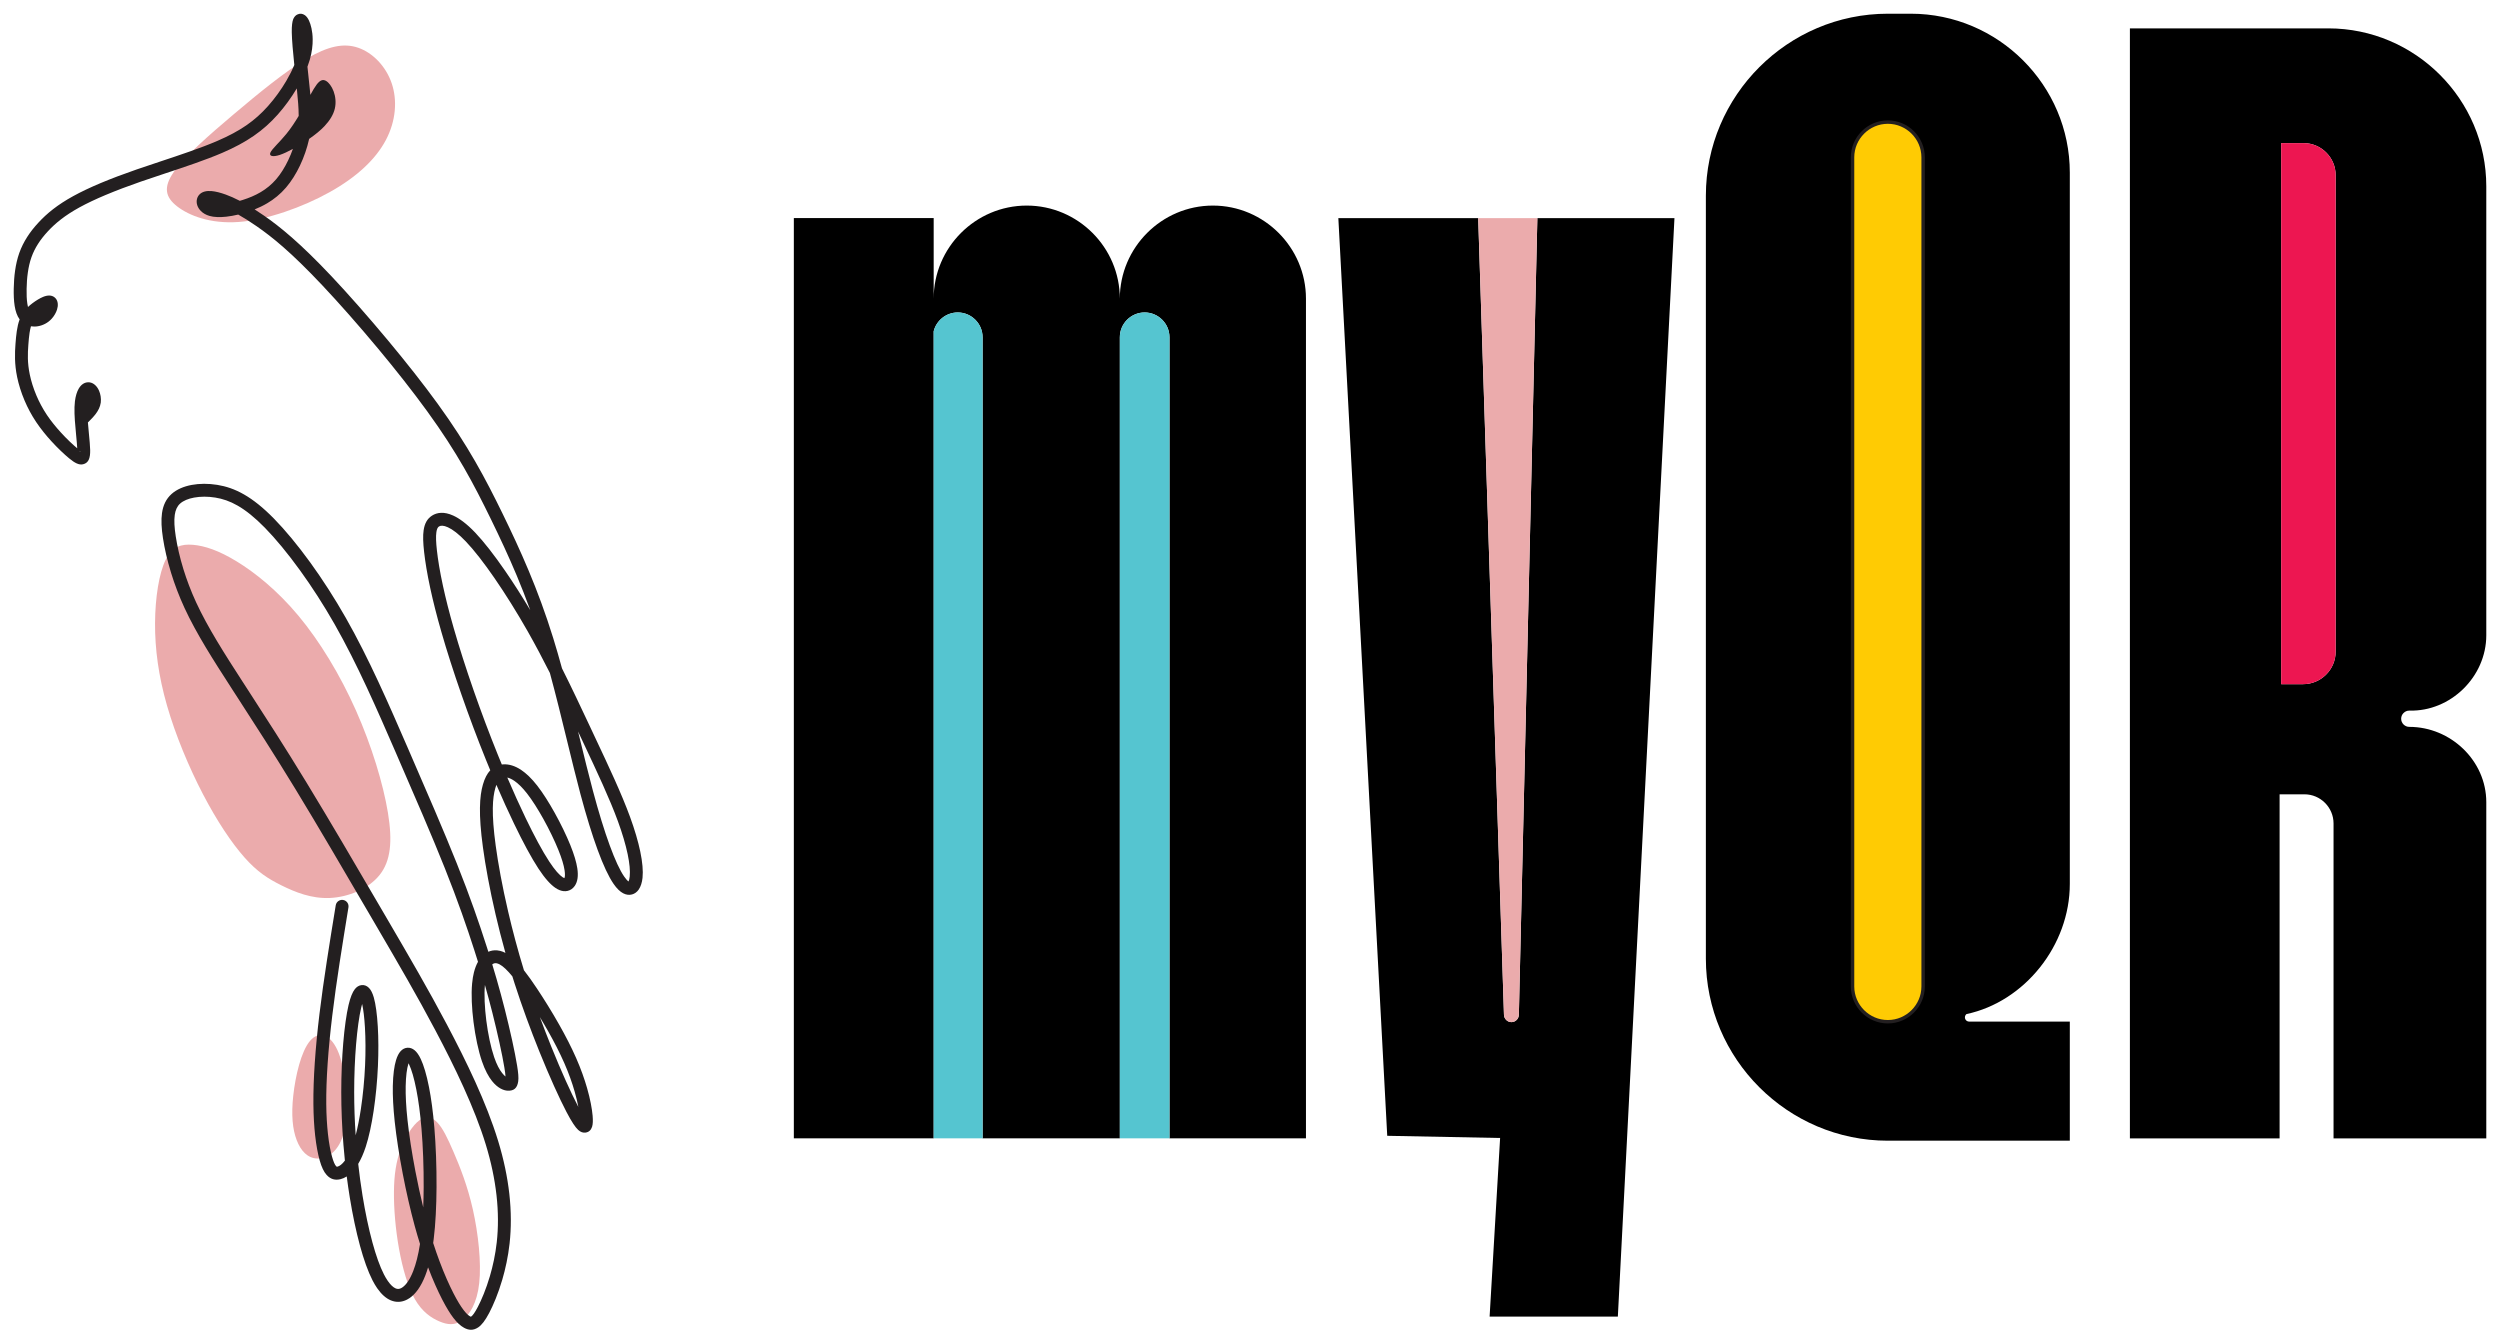
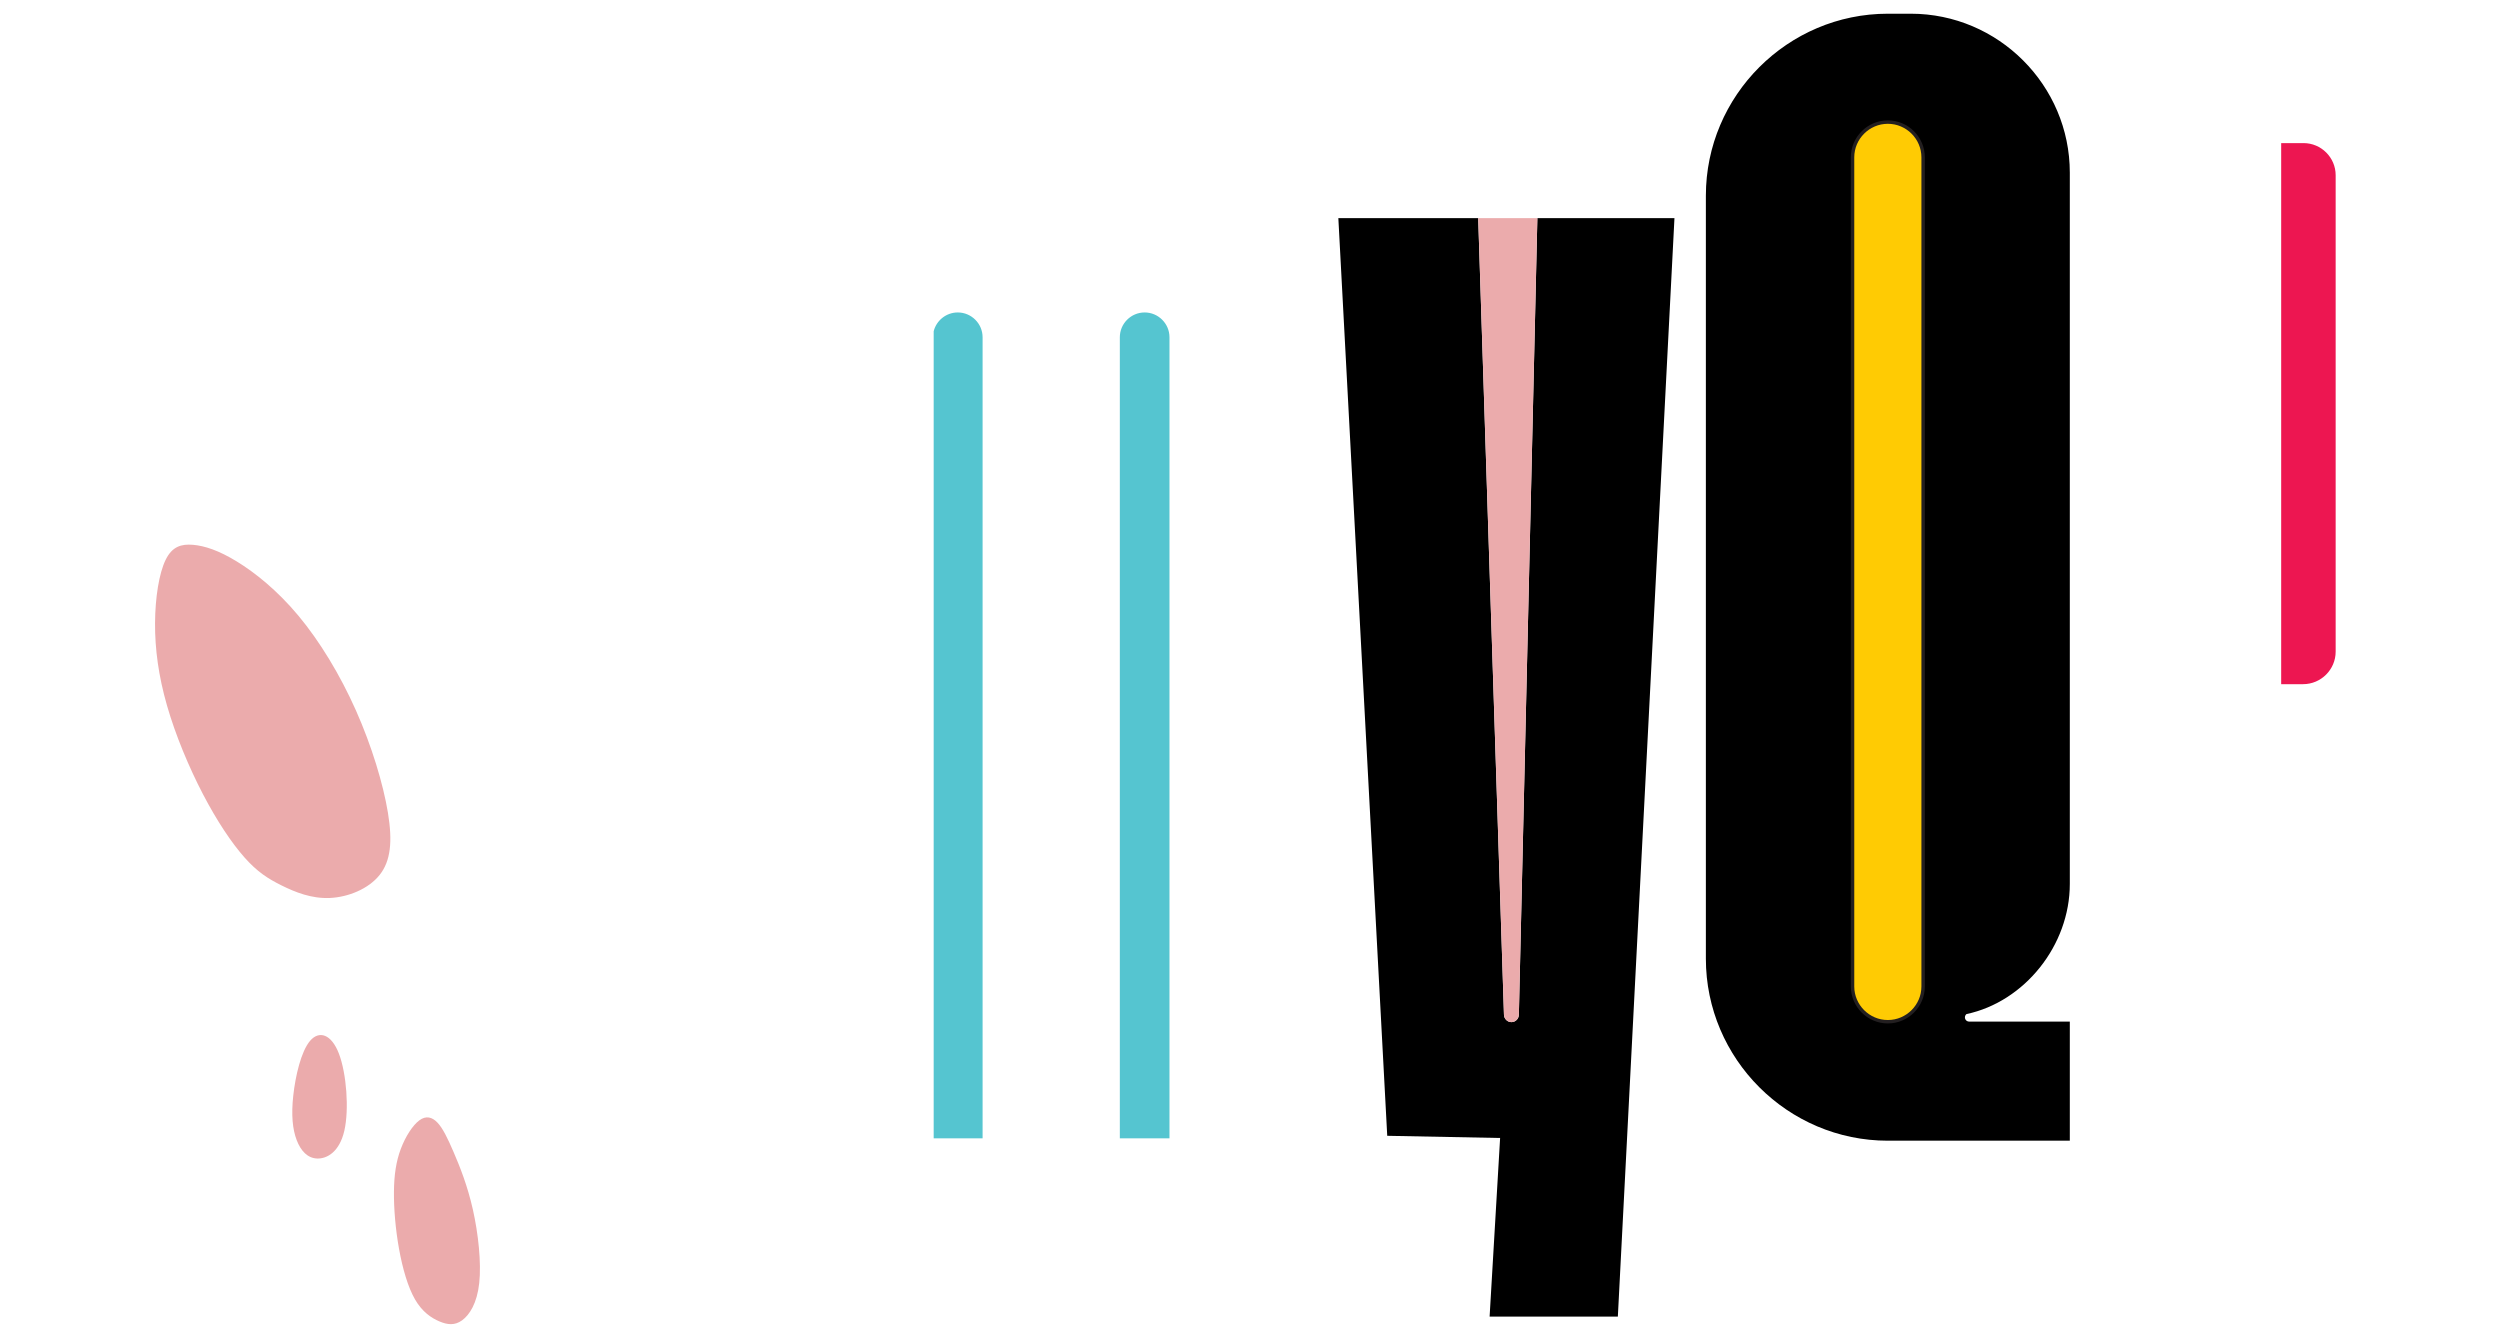
<svg xmlns="http://www.w3.org/2000/svg" width="182.316" height="97.976" viewBox="0 0 182.316 97.976">
  <g>
-     <path transform="matrix(1,0,0,-1,1,96.976)" d="M16.046 88.645C17.884 90.2 19.818 91.778 21.363 92.693 22.907 93.608 24.062 93.859 25.119 93.495 26.177 93.131 27.137 92.153 27.562 90.909 27.987 89.665 27.877 88.157 27.137 86.758 26.396 85.359 25.024 84.07 23.044 82.965 21.063 81.86 18.473 80.939 16.402 80.788 14.331 80.638 12.78 81.257 11.919 81.925 11.059 82.594 10.889 83.312 11.676 84.436 12.463 85.56 14.207 87.091 16.046 88.645" fill="#ebabac" fill-rule="evenodd" />
    <path transform="matrix(1,0,0,-1,1,96.976)" d="M10.307 51.532C10.296 49.66 10.559 47.68 11.179 45.522 11.799 43.363 12.777 41.026 13.802 39.058 14.828 37.09 15.901 35.492 16.832 34.443 17.762 33.393 18.549 32.892 19.539 32.402 20.528 31.911 21.721 31.43 23.057 31.49 24.392 31.55 25.871 32.149 26.682 33.165 27.493 34.18 27.636 35.611 27.29 37.71 26.944 39.809 26.11 42.576 24.953 45.176 23.796 47.775 22.317 50.208 20.767 52.069 19.216 53.929 17.595 55.217 16.271 56.028 14.947 56.839 13.921 57.173 13.073 57.245 12.226 57.316 11.555 57.125 11.078 56.147 10.601 55.169 10.318 53.404 10.307 51.532" fill="#ebabac" fill-rule="evenodd" />
    <path transform="matrix(1,0,0,-1,1,96.976)" d="M20.387 17.081C20.231 15.66 20.335 14.623 20.635 13.835 20.935 13.047 21.432 12.509 22.137 12.489 22.842 12.468 23.756 12.964 24.112 14.52 24.469 16.076 24.268 18.691 23.718 20.132 23.168 21.574 22.27 21.842 21.614 21.074 20.957 20.306 20.542 18.501 20.387 17.081" fill="#ebabac" fill-rule="evenodd" />
    <path transform="matrix(1,0,0,-1,1,96.976)" d="M27.729 10.066C27.717 8.825 27.843 7.328 28.1 5.899 28.358 4.47 28.747 3.109 29.27 2.207 29.793 1.305 30.45 .863 31.042 .611 31.635 .36 32.162 .3 32.7 .691 33.239 1.083 33.789 1.925 33.949 3.407 34.109 4.889 33.88 7.01 33.486 8.765 33.091 10.52 32.532 11.909 32.081 12.955 31.63 14.001 31.288 14.704 30.898 15.112 30.507 15.52 30.069 15.631 29.585 15.276 29.101 14.92 28.57 14.098 28.23 13.194 27.89 12.29 27.74 11.306 27.729 10.066" fill="#ebabac" fill-rule="evenodd" />
-     <path transform="matrix(1,0,0,-1,1,96.976)" d="M23.485 30.957C23.526 31.213 23.767 31.386 24.023 31.345 24.279 31.303 24.453 31.062 24.411 30.806L24.41 30.799C23.972 28.104 23.533 25.409 23.233 22.927 23.082 21.679 22.967 20.496 22.893 19.405 22.82 18.328 22.785 17.343 22.793 16.474 22.8 15.653 22.846 14.92 22.915 14.287 22.992 13.591 23.099 13.028 23.218 12.609 23.316 12.263 23.412 12.037 23.515 11.925 23.542 11.896 23.574 11.887 23.613 11.897 23.759 11.934 23.945 12.062 24.152 12.337 24.112 12.718 24.077 13.101 24.046 13.485 23.942 14.773 23.887 16.07 23.887 17.338 23.887 18.589 23.94 19.817 24.03 20.897 24.125 22.034 24.262 23.012 24.42 23.688 24.551 24.245 24.709 24.628 24.878 24.841 25.009 25.008 25.164 25.104 25.337 25.131 25.549 25.165 25.739 25.099 25.902 24.936 26.046 24.794 26.168 24.556 26.261 24.231 26.398 23.75 26.5 23.003 26.552 22.101 26.602 21.255 26.608 20.264 26.561 19.225 26.512 18.132 26.403 16.994 26.247 15.958 26.098 14.966 25.903 14.054 25.672 13.345 25.505 12.834 25.318 12.424 25.123 12.1 25.21 11.315 25.315 10.545 25.436 9.798 25.637 8.559 25.883 7.383 26.16 6.369 26.417 5.425 26.7 4.621 26.999 4.039 27.09 3.861 27.183 3.704 27.279 3.565 27.482 3.271 27.677 3.09 27.858 3.015L27.86 3.014C27.992 2.96 28.125 2.969 28.256 3.037 28.284 3.051 28.314 3.069 28.348 3.093 28.623 3.282 28.894 3.667 29.135 4.284 29.333 4.792 29.503 5.444 29.629 6.26 29.501 6.667 29.374 7.097 29.25 7.55 28.925 8.74 28.621 10.077 28.37 11.385 28.112 12.728 27.906 14.054 27.785 15.175 27.674 16.21 27.634 17.075 27.647 17.781 27.663 18.618 27.753 19.24 27.882 19.665 27.969 19.95 28.081 20.169 28.215 20.315 28.356 20.47 28.522 20.555 28.71 20.568 28.895 20.581 29.072 20.521 29.237 20.384 29.394 20.255 29.546 20.043 29.686 19.744 29.896 19.298 30.107 18.612 30.287 17.688 30.443 16.892 30.579 15.91 30.676 14.743 30.784 13.449 30.844 11.906 30.835 10.392 30.827 9.023 30.763 7.692 30.627 6.607L30.59 6.33C30.742 5.858 30.896 5.418 31.048 5.011 31.409 4.043 31.764 3.259 32.075 2.652 32.352 2.114 32.593 1.72 32.81 1.437 32.997 1.192 33.151 1.048 33.284 .976H33.285C33.319 .958 33.342 .95 33.352 .956L33.354 .958C33.477 1.04 33.631 1.257 33.844 1.662 34.116 2.182 34.447 2.96 34.728 3.915 34.944 4.65 35.127 5.487 35.227 6.385 35.345 7.444 35.345 8.59 35.208 9.814 35.077 10.982 34.822 12.217 34.425 13.512 34.016 14.848 33.451 16.262 32.812 17.675 32.171 19.093 31.458 20.502 30.753 21.833 29.402 24.386 28.062 26.679 26.4 29.524L25.856 30.455C24.168 33.344 22.201 36.712 20.552 39.419 18.933 42.074 17.578 44.166 16.341 46.078L15.923 46.724 15.907 46.75C15.224 47.807 14.574 48.818 14.006 49.765 13.414 50.754 12.885 51.711 12.453 52.647 12.05 53.52 11.729 54.379 11.48 55.187 11.19 56.125 10.998 56.989 10.885 57.725 10.776 58.437 10.74 59.044 10.814 59.56 10.897 60.135 11.114 60.594 11.511 60.951 11.879 61.282 12.394 61.503 12.978 61.612 13.55 61.719 14.199 61.721 14.845 61.617 15.481 61.514 16.117 61.307 16.803 60.913 17.471 60.529 18.183 59.968 18.985 59.149 19.799 58.318 20.712 57.219 21.637 55.941 22.503 54.743 23.386 53.381 24.214 51.925 25.905 48.955 27.359 45.609 28.717 42.481 28.743 42.424 28.767 42.365 28.792 42.308 30.127 39.235 31.366 36.38 32.315 34.003 32.805 32.773 33.212 31.686 33.561 30.705 33.911 29.722 34.213 28.816 34.485 27.966L34.613 27.567C34.816 27.656 35.033 27.689 35.258 27.669 35.336 27.662 35.409 27.649 35.477 27.632 35.605 27.6 35.732 27.551 35.859 27.484 35.589 28.448 35.35 29.389 35.141 30.287 34.708 32.147 34.401 33.838 34.22 35.17 34.051 36.407 33.991 37.336 34.001 38.059 34.011 38.81 34.097 39.342 34.217 39.761 34.347 40.215 34.523 40.557 34.753 40.8 34.648 41.054 34.542 41.311 34.438 41.568 33.806 43.131 33.201 44.748 32.658 46.307 32.08 47.964 31.578 49.534 31.19 50.887 30.841 52.099 30.578 53.152 30.382 54.059 30.148 55.139 30.008 56.017 29.929 56.718 29.854 57.389 29.834 57.907 29.894 58.308 29.968 58.81 30.161 59.152 30.505 59.373 30.871 59.608 31.386 59.681 32.052 59.377 32.499 59.173 33.033 58.786 33.654 58.135 34.297 57.459 35.053 56.483 35.832 55.353 36.442 54.469 37.068 53.489 37.669 52.482 37.352 53.357 37.024 54.189 36.691 54.985 36.079 56.446 35.443 57.796 34.814 59.087 34.181 60.384 33.56 61.611 32.836 62.869 32.107 64.135 31.256 65.464 30.157 66.979 29.108 68.426 27.846 70.023 26.571 71.555 25.157 73.252 23.711 74.889 22.502 76.172 21.36 77.384 20.441 78.269 19.67 78.945 18.907 79.614 18.28 80.086 17.72 80.475 17.21 80.829 16.766 81.108 16.373 81.328 16.072 81.256 15.776 81.203 15.499 81.173 15.031 81.122 14.608 81.135 14.28 81.229 14.011 81.306 13.8 81.436 13.649 81.587L13.648 81.589C13.524 81.713 13.438 81.853 13.39 81.994 13.332 82.161 13.327 82.332 13.371 82.487 13.405 82.606 13.467 82.714 13.556 82.803 13.753 83 14.057 83.074 14.435 83.041 14.725 83.015 15.079 82.927 15.468 82.785 15.776 82.673 16.113 82.526 16.489 82.331 16.563 82.352 16.637 82.375 16.711 82.398 17.155 82.539 17.596 82.718 18.009 82.963 18.417 83.205 18.803 83.512 19.145 83.91 19.479 84.3 19.777 84.784 20.023 85.302 20.151 85.57 20.264 85.844 20.36 86.117 20.015 85.928 19.68 85.77 19.406 85.679 18.899 85.513 18.598 85.581 18.721 85.853 18.844 86.126 19.389 86.604 19.877 87.203 20.205 87.604 20.506 88.061 20.781 88.519V88.573C20.779 89.111 20.728 89.695 20.659 90.386L20.644 90.528C20.243 89.855 19.763 89.194 19.254 88.621 18.726 88.028 18.163 87.523 17.504 87.068 16.85 86.616 16.11 86.219 15.225 85.837 14.008 85.312 12.479 84.805 11.006 84.316 10.408 84.117 9.819 83.922 9.264 83.729 8.339 83.408 7.494 83.088 6.728 82.767L6.704 82.758C5.973 82.45 5.337 82.149 4.797 81.853 4.258 81.556 3.817 81.266 3.443 80.977 3.068 80.686 2.76 80.397 2.487 80.102 2.214 79.807 1.975 79.506 1.774 79.191 1.577 78.883 1.416 78.56 1.293 78.214 1.17 77.866 1.086 77.494 1.032 77.112 .974 76.715 .948 76.314 .941 75.919 .933 75.526 .944 75.138 .996 74.812 1.009 74.733 1.024 74.658 1.041 74.589 1.141 74.685 1.252 74.776 1.373 74.867 1.609 75.044 1.896 75.224 2.144 75.326 2.464 75.457 2.766 75.471 2.991 75.282L3.007 75.269C3.033 75.246 3.058 75.218 3.082 75.187 3.233 74.99 3.255 74.695 3.158 74.395 3.09 74.181 2.958 73.941 2.775 73.739 2.707 73.662 2.628 73.589 2.54 73.521 2.244 73.294 1.865 73.161 1.502 73.161 1.419 73.161 1.337 73.168 1.257 73.181 1.215 73.035 1.182 72.872 1.155 72.693 1.116 72.43 1.089 72.138 1.067 71.826 1.044 71.509 1.024 71.176 1.034 70.827 1.043 70.476 1.082 70.09 1.173 69.655 1.27 69.189 1.429 68.668 1.657 68.131 1.859 67.657 2.114 67.173 2.427 66.706 2.721 66.268 3.073 65.838 3.424 65.453 3.87 64.962 4.312 64.549 4.632 64.283 4.619 64.541 4.587 64.878 4.552 65.241 4.487 65.921 4.413 66.688 4.433 67.285 4.438 67.45 4.449 67.592 4.464 67.713 4.514 68.109 4.614 68.415 4.737 68.628 4.924 68.952 5.185 69.107 5.466 69.097H5.469C5.489 69.097 5.51 69.095 5.53 69.092L5.542 69.091C5.836 69.048 6.081 68.807 6.221 68.487 6.33 68.238 6.386 67.922 6.35 67.629L6.345 67.597C6.3 67.296 6.164 67.035 5.983 66.794 5.817 66.574 5.636 66.393 5.456 66.213 5.441 66.198 5.426 66.185 5.41 66.172 5.432 65.891 5.46 65.603 5.486 65.329 5.529 64.879 5.569 64.467 5.576 64.158 5.589 63.539 5.445 63.213 5.062 63.12 4.767 63.047 4.454 63.209 4.04 63.553 3.692 63.84 3.212 64.288 2.728 64.82 2.354 65.231 1.974 65.698 1.647 66.184 1.297 66.705 1.015 67.241 .793 67.763 .539 68.36 .363 68.941 .253 69.463 .15 69.956 .107 70.397 .096 70.802 .085 71.209 .104 71.562 .129 71.892 .153 72.227 .182 72.541 .225 72.83 .271 73.136 .333 73.416 .424 73.66L.433 73.683C.243 73.939 .131 74.279 .069 74.665 .007 75.051-.006 75.492 .002 75.934 .011 76.375 .039 76.817 .101 77.244 .164 77.685 .262 78.118 .406 78.527 .552 78.937 .746 79.324 .983 79.695 1.214 80.057 1.488 80.402 1.799 80.738 2.109 81.074 2.455 81.399 2.869 81.72 3.283 82.041 3.764 82.358 4.345 82.677 4.912 82.989 5.578 83.304 6.34 83.625L6.364 83.635C7.11 83.948 7.976 84.275 8.959 84.616 9.518 84.81 10.11 85.007 10.712 85.206 12.148 85.683 13.638 86.177 14.854 86.702 15.688 87.061 16.375 87.429 16.971 87.84 17.561 88.248 18.07 88.705 18.551 89.247 19.043 89.8 19.502 90.435 19.877 91.074 20.108 91.468 20.307 91.862 20.463 92.239 20.369 93.15 20.288 94.029 20.278 94.618 20.271 95.093 20.313 95.407 20.385 95.583 20.393 95.603 20.403 95.622 20.413 95.64 20.477 95.768 20.566 95.859 20.675 95.914 20.868 96.011 21.056 95.992 21.234 95.868 21.35 95.787 21.453 95.65 21.537 95.469 21.666 95.188 21.796 94.715 21.803 94.11 21.809 93.679 21.753 93.176 21.592 92.619 21.544 92.453 21.487 92.284 21.421 92.11L21.486 91.498C21.52 91.18 21.554 90.864 21.593 90.478 21.608 90.333 21.621 90.193 21.634 90.057 21.803 90.365 21.956 90.628 22.093 90.809 22.348 91.144 22.552 91.198 22.764 91.083 22.975 90.967 23.193 90.68 23.33 90.312 23.466 89.944 23.52 89.494 23.418 89.058 23.316 88.621 23.057 88.199 22.685 87.8 22.381 87.473 22 87.162 21.544 86.847L21.537 86.815C21.397 86.188 21.17 85.52 20.873 84.897 20.595 84.313 20.252 83.759 19.858 83.299 19.443 82.815 18.978 82.444 18.488 82.154 18.188 81.976 17.88 81.829 17.57 81.705 17.788 81.566 18.017 81.414 18.257 81.248 18.832 80.849 19.482 80.359 20.288 79.652 21.085 78.953 22.027 78.047 23.187 76.816 24.395 75.533 25.853 73.882 27.292 72.154 28.596 70.589 29.873 68.974 30.919 67.531 32.028 66.002 32.896 64.644 33.649 63.336 34.407 62.02 35.031 60.787 35.66 59.499 36.291 58.204 36.933 56.842 37.559 55.346 38.181 53.859 38.785 52.246 39.343 50.444 39.564 49.732 39.777 48.991 39.984 48.235 40.694 46.821 41.345 45.436 41.961 44.126L42.379 43.235C43.408 41.052 44.326 39.102 44.949 37.395 45.287 36.469 45.538 35.615 45.692 34.877 45.852 34.112 45.91 33.459 45.858 32.962 45.821 32.613 45.728 32.324 45.588 32.118V32.116C45.459 31.927 45.291 31.8 45.087 31.746 44.882 31.692 44.667 31.717 44.448 31.831 44.222 31.948 43.983 32.173 43.743 32.523 43.385 33.042 42.992 33.88 42.579 35.009 42.181 36.095 41.759 37.462 41.325 39.085 41.022 40.221 40.698 41.551 40.36 42.934 39.963 44.561 39.548 46.264 39.102 47.898 38.59 48.914 38.046 49.944 37.462 50.973 36.697 52.316 35.863 53.655 35.059 54.82 34.308 55.91 33.584 56.846 32.973 57.487 32.441 58.045 32.008 58.366 31.662 58.524 31.343 58.67 31.136 58.661 31.013 58.582 30.916 58.52 30.856 58.388 30.824 58.172 30.777 57.857 30.797 57.413 30.864 56.822 30.939 56.154 31.074 55.309 31.302 54.257 31.494 53.37 31.751 52.338 32.095 51.144 32.485 49.785 32.981 48.233 33.544 46.616 34.075 45.094 34.674 43.493 35.31 41.921 35.405 41.688 35.5 41.456 35.595 41.225 35.644 41.231 35.694 41.234 35.744 41.236 36.114 41.247 36.542 41.138 37.011 40.824 37.37 40.583 37.761 40.218 38.177 39.684 38.592 39.151 39.037 38.445 39.448 37.706 39.898 36.898 40.307 36.05 40.592 35.346 40.868 34.664 41.035 34.1 41.102 33.65 41.185 33.097 41.12 32.679 40.926 32.388L40.909 32.363C40.841 32.267 40.759 32.185 40.663 32.122 40.5 32.015 40.306 31.964 40.084 31.99 39.909 32.011 39.718 32.083 39.514 32.219 39.171 32.448 38.755 32.888 38.265 33.635 37.754 34.413 37.142 35.552 36.494 36.896 36.071 37.774 35.633 38.737 35.2 39.743 35.173 39.67 35.147 39.59 35.122 39.503 35.021 39.149 34.948 38.696 34.939 38.048 34.93 37.371 34.988 36.487 35.151 35.296 35.327 34 35.628 32.342 36.057 30.5 36.374 29.14 36.758 27.687 37.209 26.218 37.509 25.839 37.82 25.396 38.151 24.899 38.663 24.131 39.24 23.208 39.791 22.232 40.245 21.428 40.671 20.604 41.012 19.827 41.361 19.034 41.624 18.287 41.814 17.624 42.045 16.819 42.172 16.127 42.218 15.613 42.247 15.276 42.24 14.99 42.178 14.802 42.099 14.562 41.945 14.415 41.706 14.381 41.523 14.354 41.341 14.414 41.163 14.576 40.963 14.758 40.686 15.168 40.308 15.891 39.799 16.864 39.074 18.457 38.326 20.311 37.708 21.843 37.071 23.561 36.524 25.267L36.365 25.772C36.281 25.875 36.199 25.971 36.119 26.059 35.787 26.426 35.499 26.658 35.249 26.72 35.218 26.728 35.193 26.732 35.174 26.734 35.079 26.743 34.985 26.715 34.898 26.648 35.007 26.291 35.111 25.941 35.211 25.594 35.434 24.819 35.633 24.084 35.819 23.349 36.012 22.585 36.196 21.803 36.352 21.095 36.503 20.404 36.628 19.768 36.709 19.274 36.796 18.746 36.829 18.375 36.792 18.119 36.72 17.617 36.474 17.415 36.019 17.436 35.721 17.45 35.29 17.626 34.882 18.14 34.629 18.459 34.37 18.923 34.145 19.584 33.886 20.344 33.666 21.389 33.532 22.441 33.405 23.444 33.357 24.46 33.429 25.248 33.457 25.554 33.502 25.824 33.561 26.059 33.637 26.361 33.738 26.619 33.858 26.835 33.773 27.109 33.684 27.39 33.592 27.679 33.328 28.5 33.031 29.392 32.675 30.392 32.319 31.393 31.914 32.474 31.442 33.657 30.497 36.03 29.261 38.875 27.931 41.936 27.93 41.94 27.857 42.103 27.857 42.108 26.511 45.206 25.07 48.522 23.398 51.462 22.591 52.879 21.727 54.212 20.875 55.389 19.974 56.634 19.093 57.697 18.316 58.49 17.573 59.248 16.928 59.759 16.335 60.1 15.76 60.431 15.229 60.604 14.698 60.69 14.158 60.777 13.62 60.776 13.15 60.688 12.729 60.61 12.371 60.463 12.136 60.252 11.918 60.056 11.796 59.783 11.745 59.428 11.685 59.014 11.72 58.493 11.816 57.865 11.923 57.164 12.105 56.345 12.377 55.463 12.614 54.697 12.92 53.878 13.306 53.041 13.726 52.133 14.238 51.205 14.812 50.247 15.402 49.263 16.033 48.28 16.694 47.259L16.71 47.235 17.128 46.589C18.376 44.661 19.743 42.55 21.353 39.908 23.061 37.107 25.003 33.782 26.669 30.93L27.213 29.999C28.869 27.164 30.204 24.88 31.585 22.271 32.299 20.922 33.021 19.493 33.669 18.061 34.319 16.625 34.897 15.176 35.323 13.784 35.739 12.427 36.006 11.135 36.143 9.918 36.288 8.623 36.287 7.408 36.161 6.281 36.055 5.326 35.859 4.434 35.629 3.651 35.331 2.635 34.972 1.795 34.675 1.228 34.383 .671 34.127 .344 33.872 .174 33.504-.069 33.181-.038 32.837 .148L32.837 .149C32.592 .283 32.336 .509 32.063 .867 31.818 1.186 31.547 1.628 31.24 2.225 30.928 2.833 30.576 3.608 30.218 4.552 30.153 4.332 30.084 4.129 30.01 3.942 29.697 3.14 29.305 2.612 28.882 2.32 28.819 2.277 28.752 2.237 28.683 2.201 28.298 2.004 27.899 1.981 27.5 2.146 27.151 2.292 26.816 2.584 26.506 3.032 26.391 3.199 26.276 3.392 26.163 3.612 25.835 4.254 25.528 5.119 25.254 6.123 24.967 7.177 24.714 8.385 24.509 9.647 24.427 10.151 24.353 10.664 24.286 11.182 24.133 11.084 23.982 11.02 23.841 10.985 23.439 10.884 23.108 10.978 22.824 11.288 22.616 11.515 22.451 11.865 22.313 12.355 22.181 12.82 22.064 13.434 21.981 14.184 21.909 14.835 21.863 15.598 21.855 16.467 21.847 17.377 21.882 18.385 21.955 19.468 22.031 20.585 22.146 21.784 22.298 23.038 22.596 25.502 23.04 28.226 23.483 30.95ZM24.938 14.184C25.083 14.742 25.211 15.396 25.317 16.098 25.47 17.115 25.576 18.219 25.623 19.266 25.669 20.269 25.662 21.229 25.614 22.05 25.573 22.75 25.503 23.341 25.409 23.76 25.385 23.675 25.361 23.58 25.336 23.475 25.189 22.845 25.06 21.914 24.968 20.82 24.881 19.768 24.829 18.567 24.829 17.338 24.829 16.296 24.866 15.236 24.938 14.184ZM29.864 8.927C29.883 9.406 29.894 9.899 29.897 10.396 29.905 11.859 29.846 13.375 29.738 14.666 29.644 15.799 29.513 16.746 29.363 17.508 29.197 18.359 29.013 18.97 28.836 19.346L28.793 19.435 28.78 19.393C28.673 19.043 28.599 18.509 28.585 17.767 28.573 17.103 28.611 16.277 28.72 15.275 28.837 14.183 29.039 12.884 29.293 11.562 29.464 10.67 29.658 9.774 29.864 8.927ZM34.907 23.12C34.731 23.817 34.552 24.483 34.363 25.147 34.299 24.43 34.345 23.493 34.463 22.559 34.588 21.572 34.794 20.593 35.036 19.885 35.222 19.338 35.425 18.968 35.618 18.725 35.712 18.606 35.795 18.524 35.865 18.469 35.857 18.629 35.828 18.846 35.782 19.123 35.708 19.581 35.584 20.201 35.432 20.896 35.277 21.602 35.096 22.373 34.907 23.12ZM38.974 21.772C38.779 22.119 38.575 22.464 38.37 22.802 38.643 22.064 38.922 21.344 39.198 20.661 39.937 18.827 40.647 17.267 41.139 16.325L41.176 16.255C41.114 16.586 41.026 16.959 40.909 17.366 40.728 17.999 40.479 18.707 40.151 19.452 39.819 20.208 39.409 21.002 38.974 21.772ZM36.489 40.044C36.305 40.167 36.141 40.239 35.996 40.273 36.448 39.218 36.903 38.211 37.34 37.304 37.968 36.001 38.56 34.899 39.052 34.15 39.468 33.517 39.791 33.163 40.036 32.999 40.086 32.966 40.126 32.945 40.158 32.934 40.208 33.037 40.214 33.228 40.172 33.513 40.115 33.89 39.968 34.381 39.72 34.993 39.445 35.673 39.054 36.484 38.628 37.25 38.238 37.951 37.82 38.615 37.437 39.107 37.087 39.556 36.771 39.855 36.489 40.044ZM41.292 43.343 41.156 43.633 41.272 43.155C41.598 41.819 41.912 40.535 42.234 39.328 42.66 37.732 43.074 36.392 43.462 35.332 43.849 34.274 44.205 33.507 44.516 33.056 44.642 32.873 44.75 32.754 44.838 32.692 44.877 32.775 44.907 32.899 44.923 33.058 44.965 33.459 44.913 34.015 44.773 34.686 44.627 35.381 44.389 36.19 44.066 37.075 43.46 38.735 42.55 40.669 41.53 42.835ZM44.847 32.654C44.858 32.657 44.853 32.656 44.843 32.653 44.84 32.653 44.841 32.653 44.847 32.654ZM4.803 64.058C4.814 64.037 4.823 64.027 4.842 64.032 4.91 64.049 4.867 64.05 4.803 64.058" fill="#231f20" />
    <path transform="matrix(1,0,0,-1,1,96.976)" d="M100.166 14.146 96.601 81.068H106.799L108.678 22.98C108.687 22.681 108.923 22.436 109.222 22.436 109.522 22.436 109.76 22.682 109.766 22.98L111.115 81.068H111.246L121.112 81.069 117.64 13.675 116.984 .963H107.632L108.398 13.986Z" fill-rule="evenodd" />
    <path transform="matrix(1,0,0,-1,1,96.976)" d="M142.409 23.023C142.339 22.967 142.294 22.88 142.294 22.783V22.783C142.294 22.614 142.431 22.476 142.601 22.476H149.944V13.789H136.673C129.374 13.789 123.403 19.76 123.403 27.059V82.706C123.403 90.004 129.374 95.976 136.673 95.976H138.351C144.727 95.976 149.944 90.759 149.944 84.383V32.511C149.944 28.032 146.643 23.923 142.409 23.023ZM136.673 87.947H136.674C138.021 87.947 139.122 86.846 139.122 85.499V25.039C139.122 23.692 138.021 22.59 136.674 22.59H136.673C135.326 22.59 134.225 23.692 134.225 25.039V85.499C134.225 86.846 135.326 87.947 136.673 87.947" fill-rule="evenodd" />
-     <path transform="matrix(1,0,0,-1,1,96.976)" d="M174.701 43.968C174.375 43.968 174.108 44.235 174.108 44.561V44.562C174.108 44.888 174.375 45.154 174.701 45.154 177.713 45.071 180.316 47.625 180.316 50.646V69.513 83.391C180.316 89.724 175.133 94.907 168.799 94.907H154.326V13.956H165.243V39.05H167.054C168.222 39.05 169.177 38.094 169.177 36.927V13.956H180.316V19.612 38.48C180.316 41.501 177.722 43.968 174.701 43.968ZM165.358 86.54H166.991C168.278 86.54 169.331 85.486 169.331 84.2V49.454C169.331 48.149 168.263 47.082 166.958 47.082H165.358Z" fill-rule="evenodd" />
-     <path transform="matrix(1,0,0,-1,1,96.976)" d="M67.09 54.671V13.962H56.892V81.075H67.09V75.197C67.09 78.93 70.144 81.984 73.877 81.984H73.878C77.611 81.984 80.665 78.93 80.665 75.197 80.665 78.93 83.719 81.984 87.452 81.984H87.452C91.185 81.984 94.239 78.93 94.239 75.197V13.962H84.286V72.38C84.286 73.376 83.471 74.19 82.475 74.19 81.479 74.19 80.665 73.376 80.665 72.38V13.962H70.657V72.38C70.657 73.376 69.843 74.19 68.847 74.19 68.002 74.19 67.288 73.604 67.09 72.819Z" fill-rule="evenodd" />
    <path transform="matrix(1,0,0,-1,1,96.976)" d="M165.358 86.54H166.991C168.278 86.54 169.331 85.486 169.331 84.2V49.454C169.331 48.149 168.263 47.082 166.958 47.082H165.358Z" fill="#ed1651" fill-rule="evenodd" />
    <path transform="matrix(1,0,0,-1,1,96.976)" stroke-width=".5" stroke-linecap="round" stroke-linejoin="round" fill="none" stroke="#231f20" d="M136.673 87.947H136.674C138.021 87.947 139.122 86.846 139.122 85.499V25.039C139.122 23.692 138.021 22.59 136.674 22.59H136.673C135.326 22.59 134.225 23.692 134.225 25.039V85.499C134.225 86.846 135.326 87.947 136.673 87.947Z" />
    <path transform="matrix(1,0,0,-1,1,96.976)" d="M136.673 87.947H136.674C138.021 87.947 139.122 86.846 139.122 85.499V25.039C139.122 23.692 138.021 22.59 136.674 22.59H136.673C135.326 22.59 134.225 23.692 134.225 25.039V85.499C134.225 86.846 135.326 87.947 136.673 87.947" fill="#ffcb03" fill-rule="evenodd" />
    <path transform="matrix(1,0,0,-1,1,96.976)" d="M106.799 81.068H111.115L109.766 22.98C109.76 22.682 109.522 22.436 109.222 22.436 108.923 22.436 108.687 22.681 108.678 22.98Z" fill="#ebabac" fill-rule="evenodd" />
    <path transform="matrix(1,0,0,-1,1,96.976)" d="M84.286 13.962H80.665V72.38C80.665 73.376 81.479 74.19 82.475 74.19 83.471 74.19 84.286 73.376 84.286 72.38ZM70.657 13.962H67.09V54.671 72.819C67.288 73.604 68.002 74.19 68.847 74.19 69.843 74.19 70.657 73.376 70.657 72.38Z" fill="#55c5d0" fill-rule="evenodd" />
  </g>
</svg>